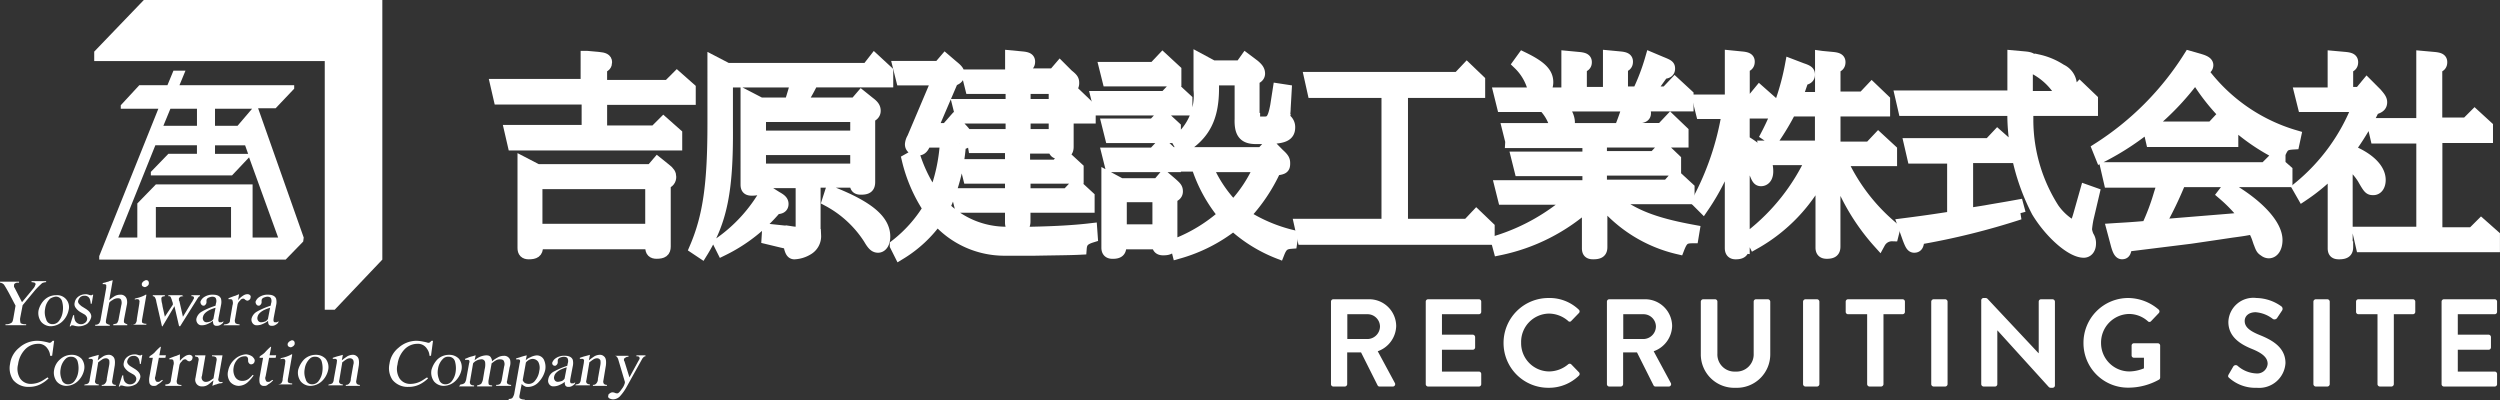
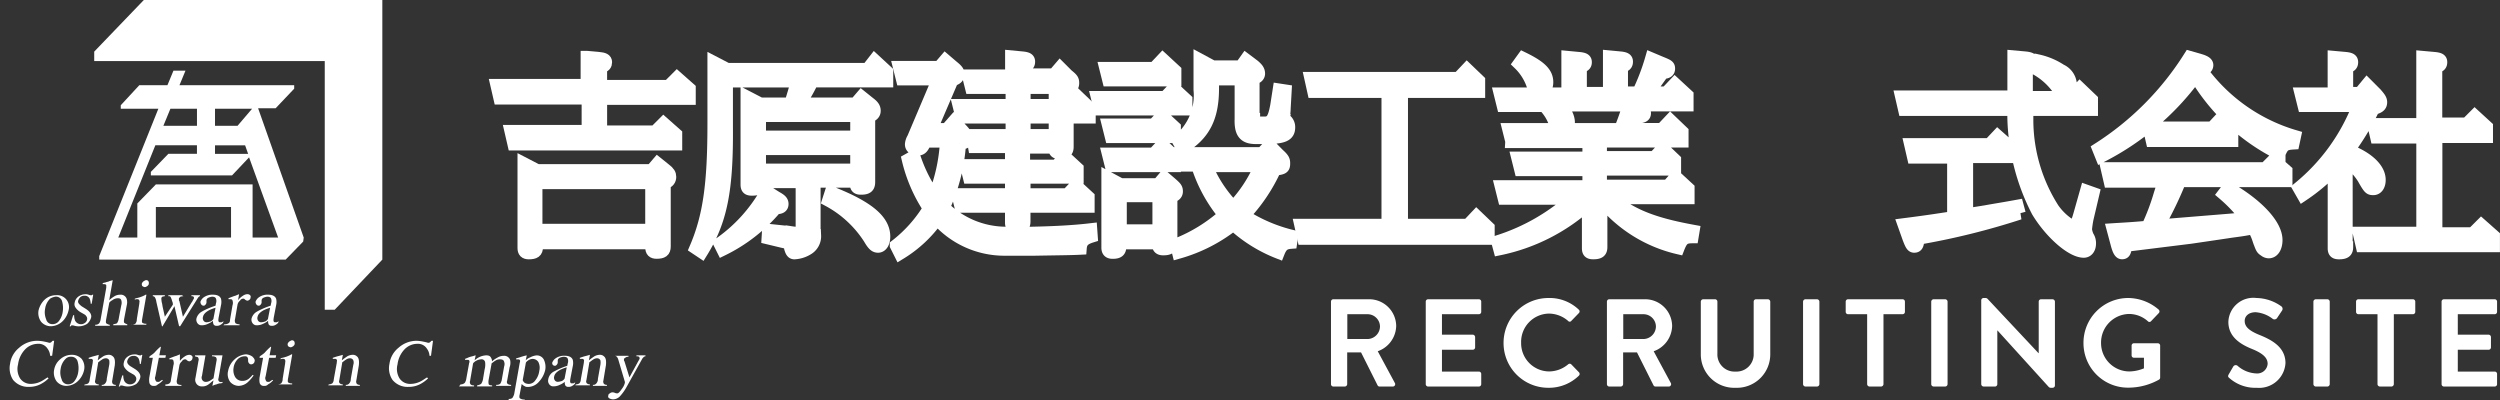
<svg xmlns="http://www.w3.org/2000/svg" width="200.5" height="32.114" viewBox="0 0 200.5 32.114">
  <rect x="0" y="0" width="200.5" height="32.114" fill="#333333" stroke="none" />
  <g id="グループ_547" data-name="グループ 547" transform="translate(-30 72)">
    <g id="グループ_546" data-name="グループ 546" transform="translate(0 -108)">
      <g id="グループ_478" data-name="グループ 478" transform="translate(30 36)">
        <path id="パス_1" data-name="パス 1" d="M22.779,0,18.8,4.14V4.9H37.289V24.839h.8l3.818-4.019V0Z" transform="translate(-11.244 0)" fill="#fff" />
        <path id="パス_2" data-name="パス 2" d="M36.2,27.484l-3.658-10.37h1.407l1.487-1.568v-.281h-9.2l.482-1.166h-.965l-.482,1.166H23.015l-1.487,1.608v.281h3.014L19.8,28.971v.281H34.752l1.407-1.447Zm-7.114-10.33h2.974l-1.166,1.367H29.085Zm0,2.934H31.5l.241.683H29.085Zm-3.577-2.934h2.13v1.367H24.945Zm4.863,10.33H24.342V25.032h6.029Zm1.728,0v-4.26H24.342l-1.487,1.527v2.733H21.327l2.974-7.4h3.336v.683H25.347L23.94,22.219V22.5h6.511l1.367-1.447,2.331,6.431Z" transform="translate(-11.842 -8.433)" fill="#fff" />
        <g id="グループ_477" data-name="グループ 477" transform="translate(0 22.468)">
-           <path id="パス_3" data-name="パス 3" d="M1.527,56.14v.08c-.121,0-.241,0-.281.04-.08.04-.121.08-.121.161v.08a.148.148,0,0,0,.04.121l.6,1.166.965-1.166c.04-.08.08-.121.08-.161s.04-.04.04-.08c0-.08,0-.121-.08-.161a1.421,1.421,0,0,0-.241-.04V56.1H3.7v.08a.946.946,0,0,0-.322.08,7.385,7.385,0,0,0-.563.563l-1,1.206-.2,1.045a1.008,1.008,0,0,0,.04.4.819.819,0,0,0,.442.08v.08H.442v-.08a.7.7,0,0,0,.482-.121c.08-.04.121-.2.161-.442l.161-.924-.523-1c-.2-.362-.322-.563-.4-.683A.5.5,0,0,0,0,56.221v-.08H1.527" transform="translate(0 -56.02)" fill="#fff" />
          <path id="パス_4" data-name="パス 4" d="M8.161,59.262a1.341,1.341,0,0,1,.924-.362.953.953,0,0,1,1,1.206,1.737,1.737,0,0,1-.482.884,1.385,1.385,0,0,1-.924.4,1.012,1.012,0,0,1-.8-.362,1.188,1.188,0,0,1-.2-.924,1.789,1.789,0,0,1,.482-.844m.442-.08a1.385,1.385,0,0,0-.4.8,1.456,1.456,0,0,0,.08.844.511.511,0,0,0,.523.4.633.633,0,0,0,.523-.281,1.526,1.526,0,0,0,.281-.683,1.966,1.966,0,0,0-.04-.844.511.511,0,0,0-.523-.4,1.132,1.132,0,0,0-.442.161" transform="translate(-4.584 -57.694)" fill="#fff" />
          <path id="パス_5" data-name="パス 5" d="M14.181,60.388h.08a1.076,1.076,0,0,0,.08.442.529.529,0,0,0,.8.161.407.407,0,0,0,.161-.281.3.3,0,0,0-.04-.2.474.474,0,0,0-.2-.2l-.281-.161a1.205,1.205,0,0,1-.4-.362.467.467,0,0,1-.08-.4.745.745,0,0,1,.281-.482.96.96,0,0,1,.563-.2.684.684,0,0,1,.281.04.634.634,0,0,0,.161.04h.08l.04-.04h.08l-.121.723h-.08a1.189,1.189,0,0,0-.08-.4.426.426,0,0,0-.442-.241.456.456,0,0,0-.322.121.648.648,0,0,0-.161.281c-.04.161.08.281.281.442l.322.2c.322.2.482.442.442.683a1.036,1.036,0,0,1-.322.523,1.266,1.266,0,0,1-1,.161.707.707,0,0,0-.241-.04c-.04,0-.04,0-.04.04l-.04.04H13.9Z" transform="translate(-8.313 -57.575)" fill="#fff" />
          <path id="パス_6" data-name="パス 6" d="M19,59.477a.4.4,0,0,0,.322-.121.879.879,0,0,0,.121-.362l.442-2.492v-.2c0-.04-.08-.08-.161-.08H19.6v-.08c.08-.04.2-.04.281-.08.121-.04.2-.04.241-.08l.281-.08-.281,1.608a2.209,2.209,0,0,1,.362-.281.884.884,0,0,1,.523-.161.489.489,0,0,1,.523.362.965.965,0,0,1,0,.482l-.2,1.045q-.06.3,0,.362a.654.654,0,0,0,.241.121v.08H20.447v-.08c.161-.04.281-.04.322-.121a.879.879,0,0,0,.121-.362l.2-1.045a.671.671,0,0,0,0-.4c-.04-.121-.121-.161-.281-.161a.748.748,0,0,0-.442.161.663.663,0,0,0-.241.2l-.241,1.286q-.06.3,0,.362a.619.619,0,0,0,.281.121v.08H19Z" transform="translate(-11.363 -55.9)" fill="#fff" />
          <path id="パス_7" data-name="パス 7" d="M26.04,59.477a.579.579,0,0,0,.362-.08.523.523,0,0,0,.121-.362l.2-1.246c0-.121.04-.2,0-.241,0-.08-.08-.121-.161-.121h-.04a.4.4,0,0,0-.161.04v-.08l.121-.04a2.529,2.529,0,0,0,.683-.241.148.148,0,0,1,.121-.04v.04l-.322,1.849q-.06.3,0,.362a.519.519,0,0,0,.322.08v.08H26.04Zm1.045-3.5c.08-.04.121-.08.2-.08a.209.209,0,0,1,.161.08.3.3,0,0,1,.04.2c0,.08-.04.121-.121.2-.08.04-.121.08-.2.08s-.121-.04-.2-.08a.3.3,0,0,1-.04-.2.4.4,0,0,1,.161-.2" transform="translate(-15.55 -55.9)" fill="#fff" />
          <path id="パス_8" data-name="パス 8" d="M32.952,58.98a1.421,1.421,0,0,0-.241.04l-.121.121v.121a.148.148,0,0,0,.04.121l.281,1.246.683-1.125a.879.879,0,0,0,.121-.2c.04-.08.08-.121.08-.161,0-.08,0-.121-.04-.121-.04-.04-.08-.04-.161-.04V58.9h.683v.08c-.04,0-.08.04-.121.08A2.381,2.381,0,0,0,34,59.3l-1.286,2.05a.039.039,0,0,1-.04.04h-.04l-.04-.04-.362-1.568L31.3,61.352v.04h-.04a.039.039,0,0,1-.04-.04l-.442-1.929a.879.879,0,0,0-.121-.362.209.209,0,0,0-.161-.08V58.9h.965v.08a1.741,1.741,0,0,0-.2.04c-.04.04-.08.08-.08.121a1.767,1.767,0,0,0,.04.362c.04.121.04.241.08.4l.161.723.643-.965v-.04a.538.538,0,0,0-.04-.2c-.04-.08-.04-.161-.08-.241s-.04-.121-.08-.161-.08-.04-.161-.04V58.9h1.085Z" transform="translate(-18.241 -57.694)" fill="#fff" />
          <path id="パス_9" data-name="パス 9" d="M39.659,60.126a6.056,6.056,0,0,1,1.045-.442l.04-.2a.544.544,0,0,0,0-.362c-.04-.121-.161-.161-.322-.161a1.022,1.022,0,0,0-.281.08.267.267,0,0,0-.161.2v.2a.342.342,0,0,1-.121.2.148.148,0,0,1-.121.04.209.209,0,0,1-.161-.08.34.34,0,0,1-.08-.241A.743.743,0,0,1,39.779,59a1.193,1.193,0,0,1,.723-.2c.362,0,.563.121.643.322a1.114,1.114,0,0,1,0,.523l-.2,1.045c0,.121-.04.161,0,.2a.107.107,0,0,0,.121.121h.121c.04,0,.08-.04.161-.08l-.04.121a.706.706,0,0,1-.2.161.483.483,0,0,1-.322.08.243.243,0,0,1-.241-.121.6.6,0,0,1-.04-.281,1.5,1.5,0,0,1-.4.241,1.07,1.07,0,0,1-.482.121.392.392,0,0,1-.362-.161.467.467,0,0,1-.08-.4.9.9,0,0,1,.482-.563m1.045-.281a3.589,3.589,0,0,0-.523.2c-.281.161-.442.322-.482.523a.361.361,0,0,0,.08.362.307.307,0,0,0,.2.08,1.174,1.174,0,0,0,.362-.08c.121-.08.2-.161.2-.241Z" transform="translate(-23.421 -57.634)" fill="#fff" />
          <path id="パス_10" data-name="パス 10" d="M44.68,61.112a.519.519,0,0,0,.322-.08c.08-.04.121-.121.121-.281l.2-1.166a.543.543,0,0,0,0-.362c0-.08-.08-.121-.161-.121H45v-.08c.121-.04.2-.08.322-.121a1.58,1.58,0,0,1,.241-.08c.08-.04.2-.08.281-.121v.04l-.08.442a1.634,1.634,0,0,1,.4-.362.648.648,0,0,1,.362-.121.307.307,0,0,1,.2.08.177.177,0,0,1,.04.2.209.209,0,0,1-.08.161.3.3,0,0,1-.161.08c-.08,0-.121-.04-.2-.08a.16.16,0,0,0-.161-.08.291.291,0,0,0-.241.161.552.552,0,0,0-.2.322l-.2,1.166a.4.4,0,0,0,.04.322.519.519,0,0,0,.322.08v.08H44.6Z" transform="translate(-26.674 -57.575)" fill="#fff" />
          <path id="パス_11" data-name="パス 11" d="M50.659,60.126a6.055,6.055,0,0,1,1.045-.442l.04-.2a.544.544,0,0,0,0-.362c-.04-.121-.161-.161-.322-.161a1.022,1.022,0,0,0-.281.08.267.267,0,0,0-.161.2v.2a.342.342,0,0,1-.121.2.148.148,0,0,1-.121.04.209.209,0,0,1-.161-.08.34.34,0,0,1-.08-.241A.743.743,0,0,1,50.779,59a1.193,1.193,0,0,1,.723-.2c.362,0,.563.121.643.322a1.114,1.114,0,0,1,0,.523l-.2,1.045c0,.121-.04.161,0,.2a.107.107,0,0,0,.121.121h.121c.04,0,.08-.04.161-.08l-.04.121a.706.706,0,0,1-.2.161.483.483,0,0,1-.322.08.243.243,0,0,1-.241-.121.6.6,0,0,1-.04-.281,1.5,1.5,0,0,1-.4.241,1.07,1.07,0,0,1-.482.121.392.392,0,0,1-.362-.161.467.467,0,0,1-.08-.4.9.9,0,0,1,.482-.563m1-.281a3.589,3.589,0,0,0-.523.2c-.281.161-.442.322-.482.523a.361.361,0,0,0,.08.362.307.307,0,0,0,.2.08,1.174,1.174,0,0,0,.362-.08c.121-.08.2-.161.2-.241Z" transform="translate(-30 -57.634)" fill="#fff" />
          <path id="パス_12" data-name="パス 12" d="M4.769,68.08a2.95,2.95,0,0,1,.322.08.242.242,0,0,0,.161-.04L5.372,68h.121l-.161,1.206H5.171a1.034,1.034,0,0,0-.2-.563.851.851,0,0,0-.8-.4,1.439,1.439,0,0,0-1,.442A2.12,2.12,0,0,0,2.6,69.889a1.447,1.447,0,0,0,.161,1.125,1.017,1.017,0,0,0,.884.442,1.83,1.83,0,0,0,.8-.2c.161-.08.322-.2.523-.322l.08.08a2.581,2.581,0,0,1-.523.4,1.947,1.947,0,0,1-1.045.281A1.558,1.558,0,0,1,2.2,71.135a1.711,1.711,0,0,1-.241-1.286,1.987,1.987,0,0,1,.723-1.286A2.181,2.181,0,0,1,4.126,68a3.124,3.124,0,0,1,.643.08" transform="translate(-1.151 -63.137)" fill="#fff" />
          <path id="パス_13" data-name="パス 13" d="M11.261,71.162a1.341,1.341,0,0,1,.924-.362,1.057,1.057,0,0,1,.8.322,1.093,1.093,0,0,1,.2.884,1.737,1.737,0,0,1-.482.884,1.385,1.385,0,0,1-.924.4,1.012,1.012,0,0,1-.8-.362,1.188,1.188,0,0,1-.2-.924,1.411,1.411,0,0,1,.482-.844m.442-.04a1.385,1.385,0,0,0-.4.8,1.456,1.456,0,0,0,.08.844.511.511,0,0,0,.523.4.633.633,0,0,0,.523-.281,1.526,1.526,0,0,0,.281-.683,1.967,1.967,0,0,0-.04-.844.511.511,0,0,0-.523-.4.549.549,0,0,0-.442.161" transform="translate(-6.438 -64.811)" fill="#fff" />
          <path id="パス_14" data-name="パス 14" d="M16.84,73.171a.581.581,0,0,0,.281-.08.485.485,0,0,0,.121-.322l.241-1.326c0-.121.04-.2,0-.241-.04-.08-.08-.08-.2-.08h-.121v-.08a4.441,4.441,0,0,1,.523-.161l.281-.08v.04l-.08.4c.2-.161.322-.241.442-.322a.916.916,0,0,1,.442-.121.456.456,0,0,1,.322.121c.161.121.2.362.161.723l-.2,1.206a.33.33,0,0,0,.04.281.34.34,0,0,0,.241.08v.08H18.207v-.08a.313.313,0,0,0,.281-.121.523.523,0,0,0,.121-.362l.2-1.125a1.063,1.063,0,0,0,0-.362.289.289,0,0,0-.281-.161.535.535,0,0,0-.322.121c-.08.04-.161.121-.281.2l-.241,1.447a.225.225,0,0,0,.04.241.34.34,0,0,0,.241.08v.08H16.8Z" transform="translate(-10.048 -64.811)" fill="#fff" />
          <path id="パス_15" data-name="パス 15" d="M23.981,72.388h.08a1.076,1.076,0,0,0,.08.442.529.529,0,0,0,.8.161.407.407,0,0,0,.161-.281.3.3,0,0,0-.04-.2.474.474,0,0,0-.2-.2l-.281-.161a1.205,1.205,0,0,1-.4-.362.467.467,0,0,1-.08-.4.745.745,0,0,1,.281-.482.96.96,0,0,1,.563-.2.684.684,0,0,1,.281.04.634.634,0,0,0,.161.04h.08l.04-.04h.08l-.121.723h-.08a1.189,1.189,0,0,0-.08-.4.426.426,0,0,0-.442-.241.456.456,0,0,0-.322.121.648.648,0,0,0-.161.281c-.04.161.08.322.281.442l.322.2c.322.2.482.442.442.683a1.036,1.036,0,0,1-.322.523,1.266,1.266,0,0,1-1,.161.707.707,0,0,0-.241-.04c-.04,0-.04,0-.04.04l-.04.04H23.7Z" transform="translate(-14.174 -64.751)" fill="#fff" />
          <path id="パス_16" data-name="パス 16" d="M31.1,69.883l-.04.2h-.523l-.281,1.487a.33.33,0,0,0,0,.281c.04.121.08.161.2.161.08,0,.121,0,.161-.04a.878.878,0,0,1,.2-.121l.04.04-.08.08a1.318,1.318,0,0,1-.322.241.367.367,0,0,1-.322.121.32.32,0,0,1-.362-.281,1.318,1.318,0,0,1,0-.4l.281-1.568h-.281V70l.08-.08a2.23,2.23,0,0,0,.322-.241,5.032,5.032,0,0,1,.482-.482h.04v.04l-.121.643H31.1" transform="translate(-17.796 -63.854)" fill="#fff" />
          <path id="パス_17" data-name="パス 17" d="M33,73.112a.519.519,0,0,0,.322-.08.367.367,0,0,0,.121-.281l.2-1.166a.543.543,0,0,0,0-.362c0-.08-.08-.121-.161-.121h-.161v-.08c.121-.04.2-.08.322-.121a1.581,1.581,0,0,1,.241-.08c.08-.04.2-.08.281-.121v.523a1.633,1.633,0,0,1,.4-.362.648.648,0,0,1,.362-.121.307.307,0,0,1,.2.08.177.177,0,0,1,.04.2.209.209,0,0,1-.08.161.3.3,0,0,1-.161.08c-.08,0-.121-.04-.2-.08a.16.16,0,0,0-.161-.08.291.291,0,0,0-.241.161.552.552,0,0,0-.2.322l-.2,1.166a.4.4,0,0,0,.04.322.519.519,0,0,0,.322.08v.08H33Z" transform="translate(-19.736 -64.751)" fill="#fff" />
          <path id="パス_18" data-name="パス 18" d="M39.744,70.9l-.281,1.648a.34.34,0,0,0,0,.281.318.318,0,0,0,.322.2.648.648,0,0,0,.362-.121c.08-.04.161-.121.241-.161l.241-1.407a.33.33,0,0,0-.04-.281.519.519,0,0,0-.322-.08V70.9h.844l-.322,1.849a.225.225,0,0,0,.04.241c.04.04.121.08.281.04v.08a.6.6,0,0,1-.241.04,1.58,1.58,0,0,0-.241.08,1.088,1.088,0,0,0-.322.121v-.04l.08-.4c-.161.121-.281.241-.4.322a.808.808,0,0,1-.523.161.516.516,0,0,1-.4-.161.55.55,0,0,1-.121-.523l.241-1.367a.3.3,0,0,0-.04-.281c-.04-.04-.121-.04-.241-.08V70.9Z" transform="translate(-23.265 -64.871)" fill="#fff" />
          <path id="パス_19" data-name="パス 19" d="M47.423,70.9c.121.121.2.241.161.362a.279.279,0,0,1-.281.241.209.209,0,0,1-.161-.08.307.307,0,0,1-.08-.2V71.1a.307.307,0,0,0-.08-.2.3.3,0,0,0-.2-.04.794.794,0,0,0-.563.241,1.211,1.211,0,0,0-.322.683,1.116,1.116,0,0,0,.121.723.641.641,0,0,0,.563.322.808.808,0,0,0,.523-.161,2.382,2.382,0,0,0,.322-.322l.08.04a2.548,2.548,0,0,1-.4.482,1.137,1.137,0,0,1-.8.362.92.92,0,0,1-.683-.322,1.054,1.054,0,0,1-.161-.884,1.648,1.648,0,0,1,.523-.924,1.47,1.47,0,0,1,.924-.4,1.021,1.021,0,0,1,.523.2" transform="translate(-27.165 -64.751)" fill="#fff" />
          <path id="パス_20" data-name="パス 20" d="M53.1,69.883l-.04.2h-.523l-.281,1.487a.33.33,0,0,0,0,.281c.04.121.08.161.2.161.08,0,.121,0,.161-.04a.879.879,0,0,1,.2-.121l.04.04-.08.08a1.317,1.317,0,0,1-.322.241.367.367,0,0,1-.322.121.32.32,0,0,1-.362-.281,1.318,1.318,0,0,1,0-.4l.281-1.568h-.281V70l.08-.08a2.23,2.23,0,0,0,.322-.241,5.031,5.031,0,0,1,.482-.482h.04v.04l-.121.643H53.1" transform="translate(-30.953 -63.854)" fill="#fff" />
          <path id="パス_21" data-name="パス 21" d="M55.14,71.437a.579.579,0,0,0,.362-.08.523.523,0,0,0,.121-.362l.2-1.246c0-.121.04-.2,0-.241,0-.08-.08-.121-.161-.121h-.04a.4.4,0,0,0-.161.04v-.08l.121-.04a2.53,2.53,0,0,0,.683-.241.148.148,0,0,1,.121-.04v.04l-.322,1.849q-.06.3,0,.362a.519.519,0,0,0,.322.08v.08H55.14Zm1.045-3.457c.08-.04.121-.08.2-.08a.209.209,0,0,1,.161.08.3.3,0,0,1,.04.2c0,.08-.04.121-.121.2-.08.04-.121.08-.2.08s-.121-.04-.2-.08a.3.3,0,0,1-.04-.2.4.4,0,0,1,.161-.2" transform="translate(-32.954 -63.077)" fill="#fff" />
-           <path id="パス_22" data-name="パス 22" d="M59.961,71.162a1.341,1.341,0,0,1,.924-.362,1.057,1.057,0,0,1,.8.322,1.093,1.093,0,0,1,.2.884,1.737,1.737,0,0,1-.482.884,1.385,1.385,0,0,1-.924.4,1.012,1.012,0,0,1-.8-.362,1.188,1.188,0,0,1-.2-.924,2,2,0,0,1,.482-.844m.442-.04a1.385,1.385,0,0,0-.4.8,1.456,1.456,0,0,0,.08.844.511.511,0,0,0,.523.4.633.633,0,0,0,.523-.281,1.526,1.526,0,0,0,.281-.683,1.967,1.967,0,0,0-.04-.844.511.511,0,0,0-.523-.4.549.549,0,0,0-.442.161" transform="translate(-35.564 -64.811)" fill="#fff" />
          <path id="パス_23" data-name="パス 23" d="M65.54,73.171a.581.581,0,0,0,.281-.08.485.485,0,0,0,.121-.322l.241-1.326c0-.121.04-.2,0-.241-.04-.08-.08-.08-.2-.08h-.121v-.08a4.441,4.441,0,0,1,.523-.161l.281-.08v.04l-.08.4c.2-.161.322-.241.442-.322a.916.916,0,0,1,.442-.121.456.456,0,0,1,.322.121c.161.121.2.362.161.723l-.2,1.206a.33.33,0,0,0,.04.281.34.34,0,0,0,.241.08v.08H66.907v-.08a.313.313,0,0,0,.281-.121.523.523,0,0,0,.121-.362l.2-1.125a.543.543,0,0,0,0-.362.289.289,0,0,0-.281-.161.535.535,0,0,0-.322.121c-.08.04-.161.121-.281.2l-.241,1.447a.225.225,0,0,0,.04.241.34.34,0,0,0,.241.08v.08H65.5Z" transform="translate(-39.174 -64.811)" fill="#fff" />
          <path id="パス_24" data-name="パス 24" d="M80.428,68.08a2.949,2.949,0,0,1,.322.08.242.242,0,0,0,.161-.04L81.031,68h.121l-.161,1.206h-.121a1.034,1.034,0,0,0-.2-.563.851.851,0,0,0-.8-.4,1.439,1.439,0,0,0-1,.442,2.119,2.119,0,0,0-.563,1.206,1.447,1.447,0,0,0,.161,1.125,1.017,1.017,0,0,0,.884.442,1.83,1.83,0,0,0,.8-.2c.161-.08.322-.2.523-.322l.08.08a2.581,2.581,0,0,1-.523.4,1.947,1.947,0,0,1-1.045.281,1.558,1.558,0,0,1-1.286-.563,1.674,1.674,0,0,1-.241-1.286,1.987,1.987,0,0,1,.723-1.286A2.181,2.181,0,0,1,79.826,68a3.1,3.1,0,0,1,.6.08" transform="translate(-46.425 -63.137)" fill="#fff" />
-           <path id="パス_25" data-name="パス 25" d="M86.561,71.162a1.341,1.341,0,0,1,.924-.362,1.057,1.057,0,0,1,.8.322,1.093,1.093,0,0,1,.2.884,1.737,1.737,0,0,1-.482.884,1.385,1.385,0,0,1-.924.4,1.012,1.012,0,0,1-.8-.362,1.188,1.188,0,0,1-.2-.924,2,2,0,0,1,.482-.844m.442-.04a1.385,1.385,0,0,0-.4.8,1.456,1.456,0,0,0,.08.844.511.511,0,0,0,.523.4.633.633,0,0,0,.523-.281,1.526,1.526,0,0,0,.281-.683,1.967,1.967,0,0,0-.04-.844.511.511,0,0,0-.523-.4.549.549,0,0,0-.442.161" transform="translate(-51.473 -64.811)" fill="#fff" />
          <path id="パス_26" data-name="パス 26" d="M91.721,73.231a.468.468,0,0,0,.281-.08c.08-.04.121-.161.161-.281l.241-1.326q.06-.181,0-.241c-.04-.04-.08-.04-.161-.04h-.161v-.08l.2-.08a1.867,1.867,0,0,1,.362-.121c.161-.04.241-.08.281-.08v.04l-.08.362a1.531,1.531,0,0,1,.522-.322,1.428,1.428,0,0,1,.4-.08c.2,0,.322.04.4.2a.581.581,0,0,1,.08.281,1.855,1.855,0,0,1,.4-.281.973.973,0,0,1,.523-.161.5.5,0,0,1,.523.322,1.084,1.084,0,0,1-.04.6l-.2,1.085a.225.225,0,0,0,.04.241.468.468,0,0,0,.281.08v.08H94.574v-.08a.519.519,0,0,0,.322-.08.961.961,0,0,0,.121-.281l.2-1.125a.544.544,0,0,0,0-.362c-.04-.161-.161-.2-.362-.2a.648.648,0,0,0-.362.121c-.08.04-.161.121-.281.2l-.241,1.326a.858.858,0,0,0,0,.322c0,.08.121.121.281.121v.08H93.047v-.08a.881.881,0,0,0,.322-.121.992.992,0,0,0,.161-.442l.121-.723a1.482,1.482,0,0,0,.04-.563.281.281,0,0,0-.322-.241.946.946,0,0,0-.322.08.843.843,0,0,0-.322.241l-.241,1.407a.3.3,0,0,0,.04.281.384.384,0,0,0,.281.08v.08H91.6Z" transform="translate(-54.783 -64.871)" fill="#fff" />
          <path id="パス_27" data-name="パス 27" d="M101.5,74.4c.161,0,.281-.04.322-.121a.96.96,0,0,0,.121-.281l.442-2.492q.06-.181,0-.241c-.04-.04-.08-.04-.161-.04H102.1v-.08l.281-.08a4.014,4.014,0,0,1,.563-.161v.04l-.08.362a.949.949,0,0,1,.362-.241,1.31,1.31,0,0,1,.522-.161.641.641,0,0,1,.563.322,1.348,1.348,0,0,1,.121.844,2.05,2.05,0,0,1-.482.924,1.185,1.185,0,0,1-.884.442c-.08,0-.2,0-.241-.04a.721.721,0,0,1-.281-.2l-.161.844c-.04.161-.04.281.04.322a.579.579,0,0,0,.362.08v.08H101.5Zm1.286-1.286a.757.757,0,0,0,.322.08.633.633,0,0,0,.523-.281,1.474,1.474,0,0,0,.322-.764,1.008,1.008,0,0,0-.08-.723.555.555,0,0,0-.442-.241.648.648,0,0,0-.362.121c-.121.08-.2.161-.2.241l-.241,1.326c0,.08.08.161.161.241" transform="translate(-60.704 -64.871)" fill="#fff" />
          <path id="パス_28" data-name="パス 28" d="M109.859,72.246A6.057,6.057,0,0,1,110.9,71.8l.04-.2a.544.544,0,0,0,0-.362c-.04-.121-.161-.161-.362-.161a1.023,1.023,0,0,0-.281.08.267.267,0,0,0-.161.2v.2a.342.342,0,0,1-.121.2.148.148,0,0,1-.121.04.209.209,0,0,1-.161-.08.242.242,0,0,1-.04-.161.743.743,0,0,1,.281-.362,1.193,1.193,0,0,1,.723-.2c.362,0,.563.121.643.322a1.114,1.114,0,0,1,0,.523l-.2,1.045c0,.121-.04.161,0,.2a.107.107,0,0,0,.121.121h.121c.04,0,.08-.04.161-.08l-.04.121a.705.705,0,0,1-.2.161.483.483,0,0,1-.322.08.243.243,0,0,1-.241-.121.6.6,0,0,1-.04-.281,1.5,1.5,0,0,1-.4.241,1.07,1.07,0,0,1-.482.121.392.392,0,0,1-.362-.161.467.467,0,0,1-.08-.4.86.86,0,0,1,.482-.643m1-.322a3.588,3.588,0,0,0-.522.2c-.281.161-.442.322-.482.523a.361.361,0,0,0,.08.362.307.307,0,0,0,.2.08,1.174,1.174,0,0,0,.362-.08c.121-.08.2-.161.2-.241Z" transform="translate(-65.405 -64.931)" fill="#fff" />
          <path id="パス_29" data-name="パス 29" d="M114.84,73.171a.581.581,0,0,0,.281-.08.485.485,0,0,0,.121-.322l.241-1.326c0-.121.04-.2,0-.241-.04-.08-.08-.08-.2-.08h-.121v-.08a4.441,4.441,0,0,1,.523-.161l.281-.08v.04l-.08.4c.2-.161.322-.241.442-.322a.916.916,0,0,1,.442-.121.456.456,0,0,1,.322.121c.161.121.2.362.161.723l-.2,1.206a.33.33,0,0,0,.04.281.34.34,0,0,0,.241.08v.08h-1.125v-.08a.313.313,0,0,0,.281-.121.523.523,0,0,0,.121-.362l.2-1.125a1.063,1.063,0,0,0,0-.362.289.289,0,0,0-.281-.161.535.535,0,0,0-.322.121c-.08.04-.161.121-.281.2l-.241,1.447a.225.225,0,0,0,.04.241.34.34,0,0,0,.241.08v.08H114.8Z" transform="translate(-68.659 -64.811)" fill="#fff" />
          <path id="パス_30" data-name="パス 30" d="M121.859,70.94h1.125v.08a.3.3,0,0,0-.2.04.555.555,0,0,0-.161.121v.08a.148.148,0,0,0,.04.121l.4,1.286.723-1.326a.14.14,0,0,0,.04-.08.161.161,0,0,0-.121-.281h-.08V70.9h.723v.08a.209.209,0,0,0-.161.08.555.555,0,0,0-.121.161l-1.206,2.17a3.835,3.835,0,0,1-.563.8.794.794,0,0,1-.563.241.745.745,0,0,1-.281-.08.179.179,0,0,1-.08-.241c0-.08.04-.121.121-.161a.307.307,0,0,1,.2-.08.437.437,0,0,1,.2.04.437.437,0,0,0,.2.04q.121,0,.362-.362a1.243,1.243,0,0,0,.241-.482v-.08l-.523-1.768a.655.655,0,0,0-.121-.241A.236.236,0,0,0,121.859,70.94Z" transform="translate(-72.582 -64.871)" fill="#fff" />
        </g>
      </g>
      <path id="パス_31" data-name="パス 31" d="M106.375,11.4l.884.08c.442.04.6.121.6.322s-.08.322-.4.4v1.527h5.426l.683-.683,1,.884v.8H107.46v2.653H111.8l.683-.683,1,.884v.8H100.467l-.241-1.045h6.19V14.7H99.341L99.1,13.651h7.235V11.4Zm-4.059,15.233c0,.362-.161.482-.643.482-.281,0-.4-.121-.4-.4V19.921l1.085.563h9.164l.482-.563.6.482c.322.241.4.4.4.6,0,.241-.121.4-.442.523v5.064c0,.362-.161.482-.643.482-.281,0-.4-.121-.4-.4v-.362h-9.244v.322Zm9.2-5.145h-9.244v3.778h9.244Z" transform="translate(-29.269 29.182)" fill="#fff" stroke="#fff" stroke-width="1" />
      <path id="パス_34" data-name="パス 34" d="M148.366,26.068a1.184,1.184,0,0,1-.6,1.085,2.235,2.235,0,0,1-1.045.322c-.161,0-.241-.121-.322-.4-.08-.4-.08-.4-.643-.523l-1.166-.281.04-.643,1.889.2a3.536,3.536,0,0,0,.563.04c.161,0,.241-.08.241-.322V21.767h-3.376v.121c0,.4-.161.482-.643.482-.322,0-.4-.121-.4-.4V14.934l1.085.563H146.4l.04-.121c.2-.6.322-1.085.4-1.286l.04-.2.04-.2h-5.627v3.658c.04,5.064-.442,7.516-2.01,10.048l-.482-.322c1.085-2.532,1.447-5.145,1.447-9.968V12.161l1.085.563h11.254l.563-.723,1,.924v.764h-5.989A12.622,12.622,0,0,1,147.12,15.5h4.5l.482-.563.6.482c.322.241.442.4.442.643s-.161.362-.442.482v5.225c0,.4-.161.523-.643.523-.322,0-.4-.121-.4-.442v-.121h-3.336v4.341Zm-3.095-3.055c.362.2.482.322.482.523,0,.241-.161.322-.523.322a13.009,13.009,0,0,1-4.26,3.336l-.241-.482a12.546,12.546,0,0,0,3.778-4.18Zm6.431-6.551h-7.757V18.15H151.7ZM143.945,20.8H151.7V19.114h-7.757Zm5.707,1.809c2.974,1.166,4.26,2.251,4.26,3.537,0,.482-.2.8-.482.8-.241,0-.4-.161-.683-.643a8.91,8.91,0,0,0-3.3-3.055Z" transform="translate(-53.012 28.823)" fill="#fff" stroke="#fff" stroke-miterlimit="10" stroke-width="1" />
      <path id="パス_36" data-name="パス 36" d="M180.247,19.3a11.784,11.784,0,0,0,1.608,3.215,13.894,13.894,0,0,0,.965-4.421h-1.688v.04c-.2.482-.322.6-.6.6-.322,0-.522-.161-.522-.4a1.088,1.088,0,0,1,.161-.482l2.01-4.743h-2.894l-.241-.965h3.215l.482-.563.563.482c.4.322.482.442.482.643,0,.241-.121.362-.482.482l-1.688,3.939h1.246l.563-.643.683.723c.281.322.362.442.362.683s-.121.322-.563.4a14.679,14.679,0,0,1-1.286,5.1,7.146,7.146,0,0,0,4.9,2.05h2.211c1.849-.04,3.336-.121,4.7-.281l.04.563c-.643.2-.844.442-.884.965-.8.04-1.447.04-3.7.08h-2.412a7.163,7.163,0,0,1-5.386-2.452,9.994,9.994,0,0,1-2.974,2.773l-.322-.643a10.958,10.958,0,0,0,2.653-2.974,12.2,12.2,0,0,1-1.688-3.9Zm8.842.764h2.572l.683-.723,1,.924v.723h-4.26v1.367h3.457l.683-.723,1,.924v.764h-5.145v1.206c0,.362-.161.482-.643.482-.281,0-.4-.121-.4-.4V23.318h-4.059l-.241-.965h4.3V20.986h-3.376l-.241-.965h3.617V18.535H185.07l-.161-.924h3.175V16.163h-4.019l-.241-.965h4.26V13.792h-3.256l-.241-.965h3.457V11.3l.844.08c.442.04.563.121.563.322s-.08.322-.4.4v.643h2.412l.482-.563.6.6c.4.322.442.4.442.643s-.121.4-.442.482V15.2h.2l.6-.723.965.924v.764h-1.768v2.371c0,.362-.161.482-.643.482-.281,0-.4-.121-.4-.4v-.04h-2.452v1.487Zm2.452-6.27h-2.452V15.2h2.452Zm0,2.371h-2.452V17.61h2.452Z" transform="translate(-76.935 29.242)" fill="#fff" stroke="#fff" stroke-miterlimit="10" stroke-width="1" />
      <path id="パス_38" data-name="パス 38" d="M218.9,14.855h5.466l.683-.723,1,.924v.764h-6.913Zm4.582-2.331.683-.723,1,.924v.764h-5.346l-.241-.965Zm-2.733,14.309c0,.362-.161.482-.6.482-.281,0-.4-.121-.4-.4V21.286l1.045.563H223.8l.482-.563.563.482c.362.322.442.4.442.643,0,.2-.121.322-.442.442v3.7c0,.362-.161.482-.643.482-.281,0-.4-.121-.4-.4v-.08h-3.055Zm2.693-9.767.683-.723,1,.924v.764h-5.1l-.241-.965Zm0,2.331.683-.723,1,.924v.764h-5.1l-.241-.965Zm.4,3.376h-3.055v2.773h3.055Zm9.606-3.336c.4.362.442.482.442.723,0,.362-.08.4-.723.482a13.6,13.6,0,0,1-2.492,3.7,12.68,12.68,0,0,0,3.858,1.648l-.08.523c-.523.04-.764.2-1,.8a11.609,11.609,0,0,1-3.617-2.251,12.667,12.667,0,0,1-4.421,2.251l-.161-.643a12.858,12.858,0,0,0,3.859-2.371,11.822,11.822,0,0,1-2.17-3.979h-1l-.241-.965h6.431l.6-.643Zm-1.969-2.854c0,.2.08.281.281.322h.563c.563,0,.764-.281.965-1.367l.2-1.286.523.08-.08,1.407c0,.2-.04.482-.04.643a.3.3,0,0,0,.161.322.73.73,0,0,1,.241.563c0,.643-.442.844-1.929.844h-.723c-.924,0-1.246-.4-1.206-1.527V13.408h-2.251v.723c0,2.331-.683,3.7-2.452,4.783l-.322-.563a4.669,4.669,0,0,0,1.728-4.1V11.84l1.045.563h2.251l.4-.563.643.482c.281.241.4.4.4.643,0,.161-.121.322-.442.4v3.215Zm-3.818,3.778a10.448,10.448,0,0,0,2.17,3.3,11.186,11.186,0,0,0,2.17-3.3Z" transform="translate(-100.918 28.943)" fill="#fff" stroke="#fff" stroke-miterlimit="10" stroke-width="1" />
      <path id="パス_40" data-name="パス 40" d="M267.619,26.3h5.305l.683-.723.965.924v.884H259.741L259.5,26.3h6.994V15.609h-5.949l-.241-1.085h11.857l.683-.723.965.924v.884h-6.19Z" transform="translate(-125.199 27.747)" fill="#fff" stroke="#fff" stroke-miterlimit="10" stroke-width="1" />
      <path id="パス_42" data-name="パス 42" d="M299.925,18.093l-.241-.965h3.9a1.362,1.362,0,0,1-.121-.322,3.691,3.691,0,0,0-.924-1.568h-3.3L299,14.274h5.426V11.34l.844.08c.482.04.6.121.6.322s-.08.281-.4.4v2.09h2.291V11.3l.844.08c.442.04.563.121.563.322s-.08.322-.4.4v2.09h1.326a17.162,17.162,0,0,0,1.045-2.733l.764.322c.6.241.643.281.643.482s-.121.322-.482.322c-.723,1-.884,1.246-1.166,1.608h1.447l.683-.723,1,.924v.8h-4.26l.362.161c.362.161.482.281.482.482s-.121.281-.482.322c-.4.523-.523.723-.724.965h2.572l.683-.723.965.924v.764H307.08v1.286h4.3l.683-.723.965.924v.764H307.08V21.67h5.386l.643-.723,1,.924v.764h-6.23c1.688,1.367,3.336,2.05,6.632,2.653l-.08.482c-.643,0-.844.161-1.125.884a11.162,11.162,0,0,1-6.19-3.9v3.818c0,.362-.161.482-.643.482-.322,0-.4-.121-.4-.4V23.117a15.134,15.134,0,0,1-7.114,3.617l-.161-.6a16.4,16.4,0,0,0,6.069-3.457h-5.547l-.241-.965h7.034V20.384h-5.466l-.241-.965h5.707V18.133h-6.19Zm.924-6.672c1.407.683,1.929,1.206,1.929,1.929,0,.442-.241.8-.6.8-.281,0-.4-.161-.563-.6a4.328,4.328,0,0,0-1.085-1.688Zm2.693,3.778a1.555,1.555,0,0,1,.965,1.286.885.885,0,0,1-.2.643h4.341a19.446,19.446,0,0,0,.683-1.929Z" transform="translate(-148.704 29.242)" fill="#fff" stroke="#fff" stroke-miterlimit="10" stroke-width="1" />
-       <path id="パス_43" data-name="パス 43" d="M342.417,26.573c0,.362-.161.482-.6.482-.241,0-.362-.121-.362-.4V18.736a18.009,18.009,0,0,1-2.251,4.582l-.4-.4a22.583,22.583,0,0,0,2.412-7.114h-2.09l-.241-.965h2.572V11.3l.8.08c.482.04.6.121.6.322s-.08.322-.4.4V14.8h.723l.563-.683,1,.884v.764h-2.291v2.291c1.367.8,1.889,1.447,1.889,2.452,0,.442-.2.683-.482.683-.161,0-.241-.08-.362-.362a7.758,7.758,0,0,0-.965-2.01l-.08-.08v7.838Zm6.31-15.233.844.08c.442.04.563.121.563.322s-.08.322-.4.4V14.6h2.331l.683-.723.965.924v.8h-3.979v3.014h2.854l.683-.723,1,.924v.764h-4.019a15.221,15.221,0,0,0,4.26,5.547l-.121.482a1.153,1.153,0,0,0-1.045.6,17.071,17.071,0,0,1-3.577-6.23l-.04-.08v6.632c0,.362-.161.482-.6.482-.281,0-.4-.121-.4-.4V20.585a13.358,13.358,0,0,1-5.386,5.667l-.281-.563a16.794,16.794,0,0,0,4.9-6.19h-3.537l-.241-.965h4.5V15.6H346.2a19.907,19.907,0,0,1-1.367,2.291l-.482-.322a20.036,20.036,0,0,0,1.929-5.587l.844.322c.482.161.563.241.563.442s-.121.322-.482.362c-.281.8-.362,1.085-.563,1.527h2.05v-3.3Z" transform="translate(-172.626 29.242)" fill="#fff" stroke="#fff" stroke-width="1" />
      <path id="パス_45" data-name="パス 45" d="M388.4,14.395V11.3l.884.08c.442.04.6.121.6.322s-.08.322-.442.4v2.452h3.577l.683-.723.965.924v.8h-5.185v.884a13.284,13.284,0,0,0,2.09,7.074,4.852,4.852,0,0,0,1.608,1.447c.161,0,.322-.322.523-1.045l.523-1.849.563.2-.482,2.05a8.476,8.476,0,0,0-.121.844,2.045,2.045,0,0,0,.161.563.923.923,0,0,1,.161.563c0,.4-.2.643-.482.643-.965,0-2.653-1.487-3.7-3.215a17.123,17.123,0,0,1-1.929-7.556v-.6h-8.762l-.241-1.045h9Zm-4.743,4.984h-3.3l-.241-1.045h6.35l.643-.683,1,.884v.8h-3.457v4.622c.522-.08,1.045-.161,1.527-.241.884-.161,1.206-.2,2.532-.442l.161.6a57.623,57.623,0,0,1-8.119,2.01c-.04.482-.08.643-.322.643-.161,0-.241-.121-.442-.643l-.4-1.125c2.211-.281,3.135-.442,3.979-.563V19.379Zm6.712-7.757a5.445,5.445,0,0,1,1.809.764,1.351,1.351,0,0,1,.8,1.206c0,.362-.2.643-.442.643s-.4-.121-.683-.523a5.372,5.372,0,0,0-1.768-1.487Z" transform="translate(-196.908 29.242)" fill="#fff" stroke="#fff" stroke-width="1" />
      <path id="パス_47" data-name="パス 47" d="M426.859,11.641c.4.121.563.241.563.4,0,.2-.161.322-.482.4a14.226,14.226,0,0,0,7.516,5.305l-.121.563c-.683.04-.844.161-1.125.844a16.3,16.3,0,0,1-6.712-6.23,21.378,21.378,0,0,1-7.556,6.431l-.241-.6a23.65,23.65,0,0,0,7.315-7.355ZM429.11,21.89c2.371,1.367,3.859,2.974,3.859,4.18,0,.563-.241.965-.6.965a.535.535,0,0,1-.322-.121c-.241-.161-.241-.161-.523-.965a3.893,3.893,0,0,0-.4-.844c-.844.161-.884.161-1.768.281q-.784.121-3.256.482l-5.185.643c-.08.523-.121.6-.322.6-.161,0-.281-.241-.4-.683l-.322-1.206c.6-.04,1.527-.08,2.773-.2a17.865,17.865,0,0,0,1-2.653l.322-1h-4.341l-.241-1.045h12.7l.683-.683,1,.884v.8h-8.521a30.406,30.406,0,0,1-1.728,3.577h.241l5.426-.442.442-.04.965-.08a12.1,12.1,0,0,0-1.849-1.969Zm-1.286-4.823.6-.643,1,.884v.8H423l-.241-1.045Z" transform="translate(-220.412 29.182)" fill="#fff" stroke="#fff" stroke-width="1" />
      <path id="パス_49" data-name="パス 49" d="M462.559,26.633c0,.362-.161.482-.643.482-.322,0-.4-.121-.4-.4v-6.35a14.859,14.859,0,0,1-2.492,2.09l-.322-.563a15.894,15.894,0,0,0,4.783-6.592H459.1l-.241-.965h2.653V11.4l.884.08c.442.04.563.121.563.322s-.08.322-.4.4v2.09H463.6l.563-.683.723.723c.281.322.4.482.4.683,0,.281-.161.4-.6.523a20.674,20.674,0,0,1-2.01,3.336c1.567.6,2.492,1.487,2.492,2.371,0,.442-.2.723-.482.723s-.322,0-.8-.844a5.076,5.076,0,0,0-1.367-1.447v6.953Zm9.566-9.847.683-.683.965.884v.8h-4.059v7.757h2.934l.683-.683,1,.884v.8H463.764l-.241-1.045h5.1V17.831h-3.7l-.241-1.045h3.939V11.4l.884.08c.482.04.6.121.6.322s-.08.322-.4.4v4.542h2.412Z" transform="translate(-244.335 29.182)" fill="#fff" stroke="#fff" stroke-width="1" />
    </g>
    <path id="パス_92" data-name="パス 92" d="M.85-.19A.19.19,0,0,0,1.04,0h.92a.2.2,0,0,0,.19-.19V-2.74H3.26L4.59-.09A.171.171,0,0,0,4.75,0H5.8a.189.189,0,0,0,.17-.29L4.6-2.83A2.207,2.207,0,0,0,6.08-4.85,2.166,2.166,0,0,0,3.9-7H1.04a.19.19,0,0,0-.19.19ZM2.16-3.81V-5.8H3.79a1,1,0,0,1,.99.97,1.019,1.019,0,0,1-.99,1.02ZM8.45-.19A.19.19,0,0,0,8.64,0h4.07a.19.19,0,0,0,.19-.19v-.82a.19.19,0,0,0-.19-.19H9.75V-2.95h2.47a.19.19,0,0,0,.19-.19v-.83a.2.2,0,0,0-.19-.19H9.75V-5.8h2.96a.19.19,0,0,0,.19-.19v-.82A.19.19,0,0,0,12.71-7H8.64a.19.19,0,0,0-.19.19Zm6.24-3.3A3.585,3.585,0,0,0,18.3.1a3.432,3.432,0,0,0,2.43-.97.19.19,0,0,0,.01-.27l-.62-.64a.184.184,0,0,0-.25,0,2.4,2.4,0,0,1-1.53.57A2.264,2.264,0,0,1,16.1-3.52a2.267,2.267,0,0,1,2.23-2.33,2.366,2.366,0,0,1,1.54.59.16.16,0,0,0,.25,0l.61-.63a.186.186,0,0,0-.01-.28A3.384,3.384,0,0,0,18.3-7.1,3.6,3.6,0,0,0,14.69-3.49Zm8.29,3.3a.19.19,0,0,0,.19.19h.92a.2.2,0,0,0,.19-.19V-2.74h1.11L26.72-.09a.171.171,0,0,0,.16.09h1.05a.189.189,0,0,0,.17-.29L26.73-2.83a2.207,2.207,0,0,0,1.48-2.02A2.166,2.166,0,0,0,26.03-7H23.17a.19.19,0,0,0-.19.19Zm1.31-3.62V-5.8h1.63a1,1,0,0,1,.99.97,1.019,1.019,0,0,1-.99,1.02Zm6.22,1.24A2.677,2.677,0,0,0,33.29.1a2.68,2.68,0,0,0,2.79-2.67V-6.81A.2.2,0,0,0,35.89-7h-.95a.19.19,0,0,0-.19.19v4.18A1.378,1.378,0,0,1,33.29-1.2a1.373,1.373,0,0,1-1.45-1.44V-6.81A.19.19,0,0,0,31.65-7H30.7a.2.2,0,0,0-.19.19Zm8.2,2.38A.2.2,0,0,0,38.9,0h.93a.2.2,0,0,0,.19-.19V-6.81A.2.2,0,0,0,39.83-7H38.9a.2.2,0,0,0-.19.19Zm5.14,0a.2.2,0,0,0,.19.19h.93a.2.2,0,0,0,.19-.19V-5.8h1.53a.19.19,0,0,0,.19-.19v-.82A.19.19,0,0,0,46.69-7H42.32a.19.19,0,0,0-.19.19v.82a.19.19,0,0,0,.19.19h1.53Zm5.14,0a.2.2,0,0,0,.19.19h.93a.2.2,0,0,0,.19-.19V-6.81A.2.2,0,0,0,50.11-7h-.93a.2.2,0,0,0-.19.19ZM53-.19a.2.2,0,0,0,.19.19h.91a.19.19,0,0,0,.19-.19v-4.3h.02L58.41.03a.219.219,0,0,0,.17.07h.14a.188.188,0,0,0,.19-.18V-6.81A.2.2,0,0,0,58.72-7H57.8a.19.19,0,0,0-.19.19v4.13h-.02L53.51-7.03a.219.219,0,0,0-.17-.07h-.15a.188.188,0,0,0-.19.18Zm8.2-3.3A3.566,3.566,0,0,0,64.79.09a5.053,5.053,0,0,0,2.48-.65.192.192,0,0,0,.08-.16V-3.28a.188.188,0,0,0-.18-.19H65.25a.184.184,0,0,0-.19.19v.79a.182.182,0,0,0,.19.18h.8v.85a3.128,3.128,0,0,1-1.19.25A2.275,2.275,0,0,1,62.61-3.5a2.293,2.293,0,0,1,2.24-2.32,2.267,2.267,0,0,1,1.51.58.171.171,0,0,0,.26,0l.62-.65a.194.194,0,0,0-.01-.28,3.78,3.78,0,0,0-2.44-.93A3.591,3.591,0,0,0,61.2-3.49ZM75.1.1a2.112,2.112,0,0,0,2.3-1.98c0-1.29-1.12-1.87-2.09-2.26-.81-.33-1.18-.65-1.18-1.12,0-.38.31-.7.88-.7a2.578,2.578,0,0,1,1.39.55.263.263,0,0,0,.35-.12l.38-.57a.248.248,0,0,0-.06-.33,3.521,3.521,0,0,0-2-.67,2,2,0,0,0-2.25,1.92c0,1.18.94,1.78,1.88,2.16.84.34,1.27.69,1.27,1.2a.835.835,0,0,1-.91.77,2.416,2.416,0,0,1-1.51-.62.232.232,0,0,0-.34.07l-.36.62c-.09.16-.05.22.05.3A3.134,3.134,0,0,0,75.1.1Zm4.54-.29a.2.2,0,0,0,.19.19h.93a.2.2,0,0,0,.19-.19V-6.81A.2.2,0,0,0,80.76-7h-.93a.2.2,0,0,0-.19.19Zm5.14,0a.2.2,0,0,0,.19.19h.93a.2.2,0,0,0,.19-.19V-5.8h1.53a.19.19,0,0,0,.19-.19v-.82A.19.19,0,0,0,87.62-7H83.25a.19.19,0,0,0-.19.19v.82a.19.19,0,0,0,.19.19h1.53Zm5.14,0a.19.19,0,0,0,.19.19h4.07a.19.19,0,0,0,.19-.19v-.82a.19.19,0,0,0-.19-.19H91.22V-2.95h2.47a.19.19,0,0,0,.19-.19v-.83a.2.2,0,0,0-.19-.19H91.22V-5.8h2.96a.19.19,0,0,0,.19-.19v-.82A.19.19,0,0,0,94.18-7H90.11a.19.19,0,0,0-.19.19Z" transform="translate(135.895 -41)" fill="#fff" />
  </g>
</svg>